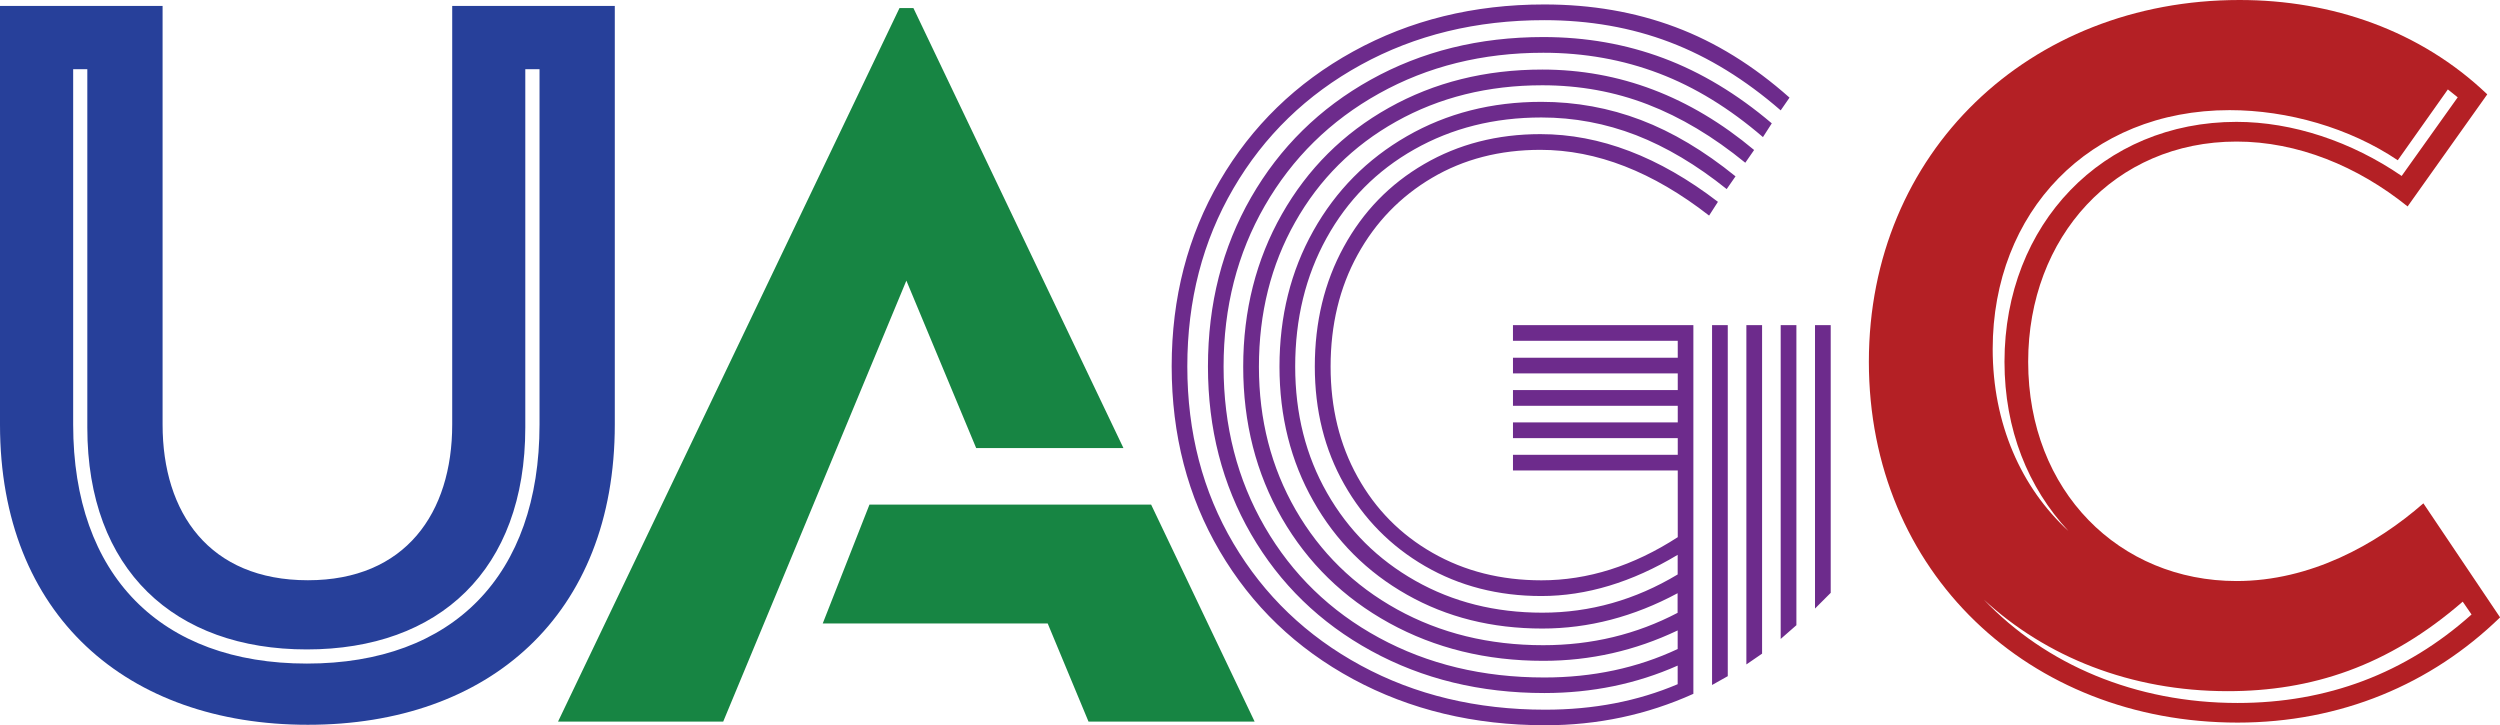
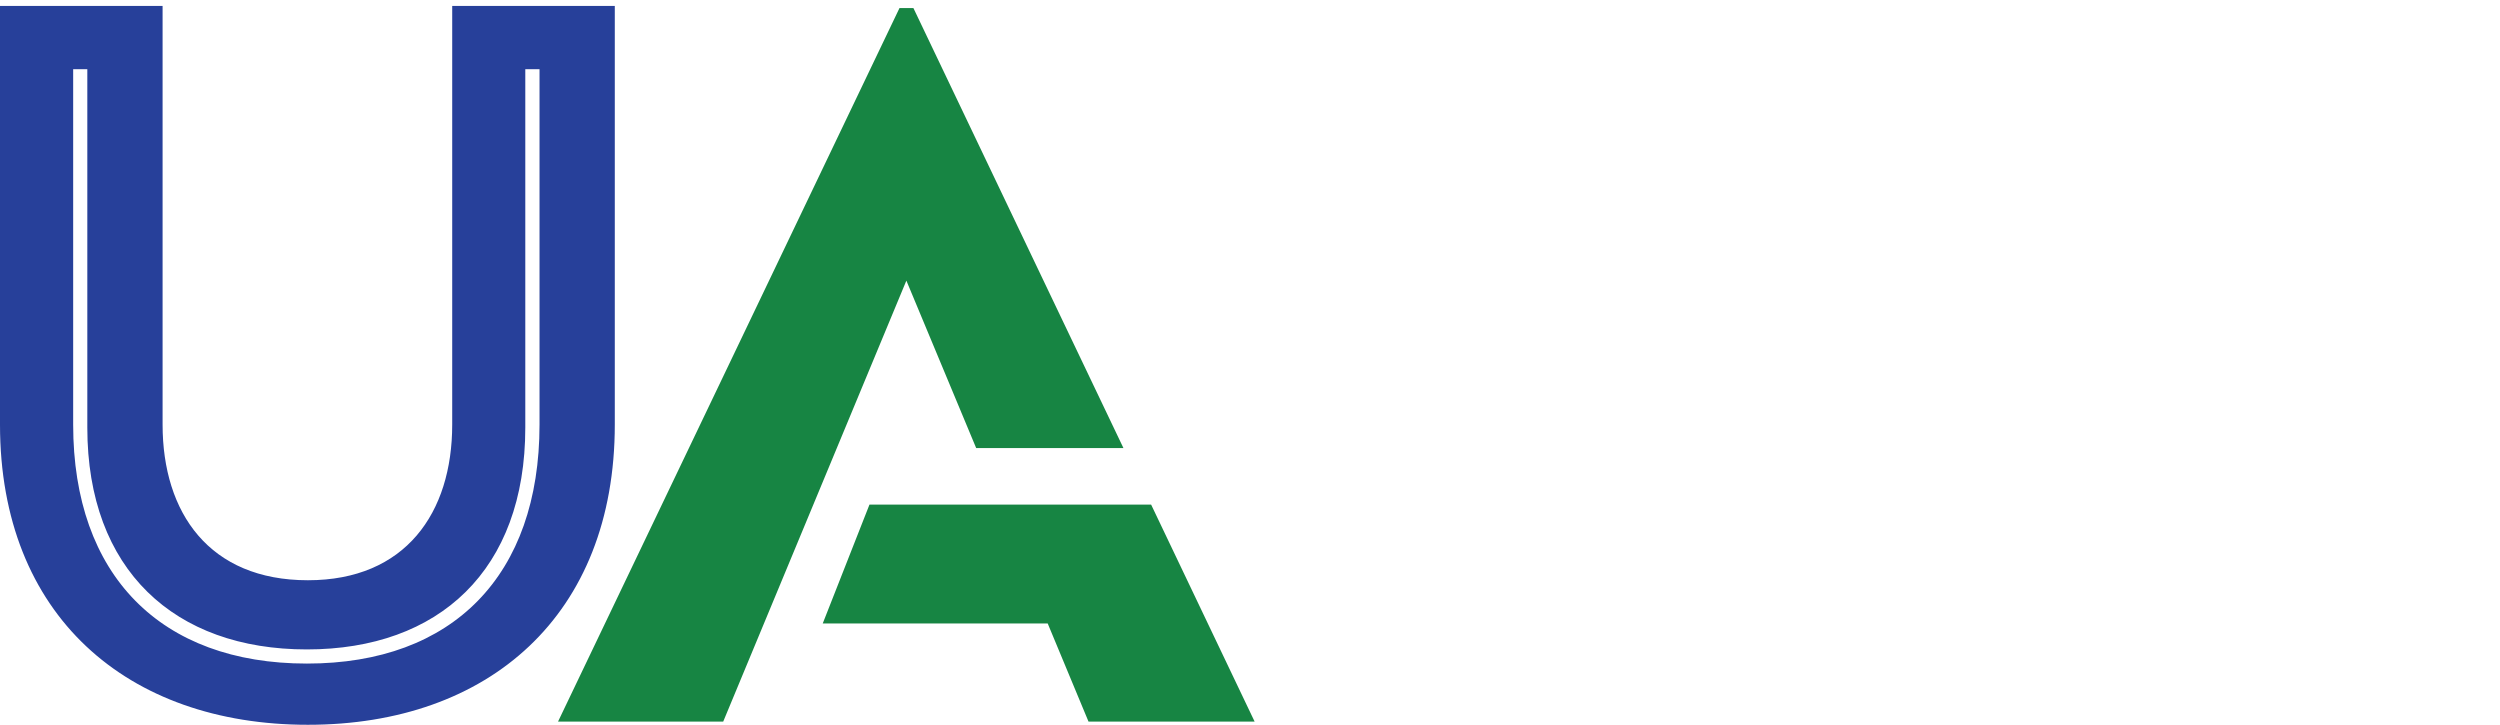
<svg xmlns="http://www.w3.org/2000/svg" version="1.1" x="0px" y="0px" viewBox="0 0 3198.2 927.8" style="enable-background:new 0 0 3198.2 927.8;" xml:space="preserve">
  <style type="text/css">
	.st0{display:none;}
	.st1{display:inline;fill:#8E2784;}
	.st2{display:inline;fill:#0C6032;}
	.st3{display:inline;fill:#D19D2A;}
	.st4{display:inline;fill:#2A3E76;}
	.st5{display:inline;fill:#BE2653;}
	.st6{display:inline;fill:none;}
	.st7{fill:#6D2B8C;}
	.st8{fill:#B42025;}
	.st9{fill:#178543;}
	.st10{fill:#27409A;}
</style>
  <g id="Layer_8" class="st0">
    <rect x="-1353.4" y="1034.3" class="st1" width="697.7" height="1084.7" />
    <rect x="-655.9" y="1034.3" class="st2" width="703" height="1082.3" />
    <rect x="42.9" y="1034.3" class="st3" width="692.3" height="1082.3" />
    <rect x="735.7" y="1034.3" class="st4" width="726.2" height="1082.3" />
    <rect x="1461.4" y="1034.3" class="st5" width="692" height="1084.7" />
-     <line class="st6" x1="849.7" y1="2253.1" x2="846.4" y2="2253.1" />
  </g>
  <g id="Layer_7">
    <g>
-       <path class="st7" d="M1731,868.8c-72.8-39.3-129.6-93.9-170.6-163.7c-41-69.8-61.5-148.7-61.5-236.5c0-87.8,20.5-166.8,61.5-237.1    c41-70.2,97.8-125.5,170.6-165.6c72.8-40.1,154.3-60.2,244.6-60.2c60.2,0,116,9.6,167.5,28.9c51.4,19.2,100.2,49.4,146.2,90.3    l-11.3,16.3c-45.2-39.3-92.4-68.4-141.8-87.2s-102.9-28.2-160.6-28.2c-87,0-165.2,19-234.6,57.1    c-69.4,38.1-123.8,90.8-163.1,158.1s-59,143.2-59,227.7c0,84.5,19.7,160,59,226.5c39.3,66.5,93.7,118.6,163.1,156.2    c69.4,37.6,148,56.5,235.8,56.5c61.9,0,118.3-10.9,169.4-32.6v-23.8c-52.7,23.4-109.6,35.1-170.6,35.1c-82,0-155.8-18-221.4-53.9    s-116.9-85.7-153.7-149.3c-36.8-63.6-55.2-135.1-55.2-214.5c0-80.3,18.4-152.4,55.2-216.4c36.8-64,87.8-114.2,153-150.5    s138.8-54.6,220.8-54.6c54.4,0,105.6,9,153.7,27c48.1,18,94.3,45.8,138.6,83.4l-11.3,17.6c-42.7-36.8-87-64-133-81.5    s-95.3-26.4-148-26.4c-77.8,0-147.8,17.4-210.1,52.1c-62.3,34.7-111,82.6-146.2,143.7s-52.7,129.6-52.7,205.7    c0,76.1,17.6,144.5,52.7,205.1c35.1,60.6,83.8,107.9,146.2,141.8s132.8,50.8,211.4,50.8c61.9,0,118.8-12.1,170.6-36.4v-23.8    c-54.4,25.9-111.6,38.9-171.9,38.9c-72.8,0-138.4-16.1-197-48.3c-58.5-32.2-104.3-76.9-137.4-134.2    c-33-57.3-49.5-121.9-49.5-193.8c0-71.9,16.5-137,49.5-195.1s78.6-103.5,136.8-136.1s123.6-48.9,196.3-48.9    c98.7,0,189,34.3,271,102.9l-11.3,16.3c-41-33.5-82.6-58.3-124.8-74.6s-87.2-24.5-134.9-24.5c-69.4,0-131.7,15.5-186.9,46.4    c-55.2,30.9-98.3,73.8-129.2,128.6c-31,54.8-46.4,116.5-46.4,185c0,67.8,15.7,128.8,47,183.2c31.4,54.4,74.6,96.8,129.8,127.3    s117.5,45.8,186.9,45.8c61.9,0,119.2-13.8,171.9-41.4v-25.1c-56,30.1-113.8,45.2-173.1,45.2c-64.4,0-122.1-14.4-173.1-43.3    c-51-28.8-91-68.8-119.8-119.8c-28.9-51-43.3-108.3-43.3-171.9c0-64.4,14.4-122.3,43.3-173.8c28.8-51.4,68.8-91.8,119.8-121.1    c51-29.3,108.3-43.9,171.9-43.9c44.3,0,86.8,7.8,127.3,23.2s80.9,39.5,121.1,72.1l-11.3,16.3c-38.5-30.9-77.2-53.9-116-69    c-38.9-15-79.2-22.6-121.1-22.6c-60.2,0-114.4,13.6-162.5,40.8c-48.1,27.2-85.5,65-112.3,113.5c-26.8,48.5-40.1,103.3-40.1,164.3    c0,60.2,13.6,114.2,40.8,161.8c27.2,47.7,64.8,85.1,112.9,112.3s102.2,40.8,162.5,40.8c61.1,0,118.8-16.3,173.1-48.9v-25.1    c-58.5,35.1-116.7,52.7-174.4,52.7c-55.2,0-104.8-12.8-148.7-38.2s-78.4-60.4-103.5-104.8c-25.1-44.3-37.6-94.5-37.6-150.6    c0-56.9,12.3-107.9,37-153c24.7-45.2,59-80.5,102.9-106c43.9-25.5,93.5-38.3,148.7-38.3c76.1,0,151.8,28.9,227.1,86.6l-11.3,17.6    c-71.9-56-143.9-84.1-215.8-84.1c-51.9,0-98.1,11.9-138.6,35.8s-72.3,56.7-95.3,98.5s-34.5,89.5-34.5,143    c0,52.7,11.5,99.8,34.5,141.1c23,41.4,55,73.8,96,97.2c41,23.4,87.4,35.1,139.2,35.1c59.4,0,117.5-18.4,174.4-55.2v-85.3h-210.8    v-20.1h210.8v-21.3h-210.8v-20.1h210.8v-21.3h-210.8v-20.1h210.8v-21.3h-210.8v-20.1h210.8V436h-210.8v-20.1h230.8v471.7    c-59.4,26.8-122.5,40.2-189.4,40.2C1885.8,927.8,1803.8,908.1,1731,868.8z M2190.2,876.3V415.9h20.1V865L2190.2,876.3z     M2234.1,850V415.9h20.1v420.3L2234.1,850z M2278,817.4V415.9h20.1v383.9L2278,817.4z M2321.9,778.5V415.9h20.1v342.5    L2321.9,778.5z" />
-     </g>
+       </g>
    <g>
-       <path class="st8" d="M2390.8,462.8c0-267.9,205-462.8,474.2-462.8c118.2,0,231.4,39,316.9,120.7L3080,264.1    c-64.1-51.6-140.9-83-218.8-83c-156,0-266.6,122-266.6,281.7c0,166,117,280.5,266.6,280.5c94.3,0,178.6-46.5,239-99.4l98.1,145.9    c-88,85.5-203.8,134.6-335.8,134.6C2595.8,924.4,2390.8,732,2390.8,462.8z M3161.8,786.1l-11.3-16.4    c-95.6,83-193.7,114.5-300.6,114.5c-124.5,0-232.7-44-311.9-117c79.2,83,193.7,132.1,324.5,132.1    C2976.9,899.3,3077.5,861.5,3161.8,786.1z M2564.3,462.8c0-176.1,125.8-306.9,296.8-306.9c71.7,0,147.2,25.2,211.3,69.2    l71.7-100.6l-12.6-10.1l-64.1,90.6c-61.6-41.5-140.9-64.1-215.1-64.1c-179.9,0-303.1,130.8-303.1,305.6    c0,95.6,36.5,177.3,96.8,232.7C2594.5,623.8,2564.3,549.6,2564.3,462.8z" />
-     </g>
+       </g>
    <g>
      <path class="st9" d="M713.9,923.1l436.8-912.8h17.8l268.7,562.9h-188.4L1159.5,359L925.2,923.1H713.9z M1392.5,923.1l-52.2-125.5    h-287.8l59.8-152.1h360.3l132.4,277.6H1392.5z" />
    </g>
    <g>
      <path class="st10" d="M0,543.2V7.6h208v535.6c0,113,59.8,199.1,185.9,199.1c124.8,0,184.6-86.1,184.6-199.1V7.6h208v535.6    c0,244-161.2,384-392.6,384C162.5,927.2,0,787.2,0,543.2z M690.2,543.2V88.5h-18.2V547c0,182.4-110.5,283.8-279.5,283.8    c-169,0-280.8-101.5-280.8-283.8V88.5H93.6v454.7c0,192.7,111.8,305.7,299,305.7C579.8,848.9,690.2,735.8,690.2,543.2z" />
    </g>
  </g>
</svg>